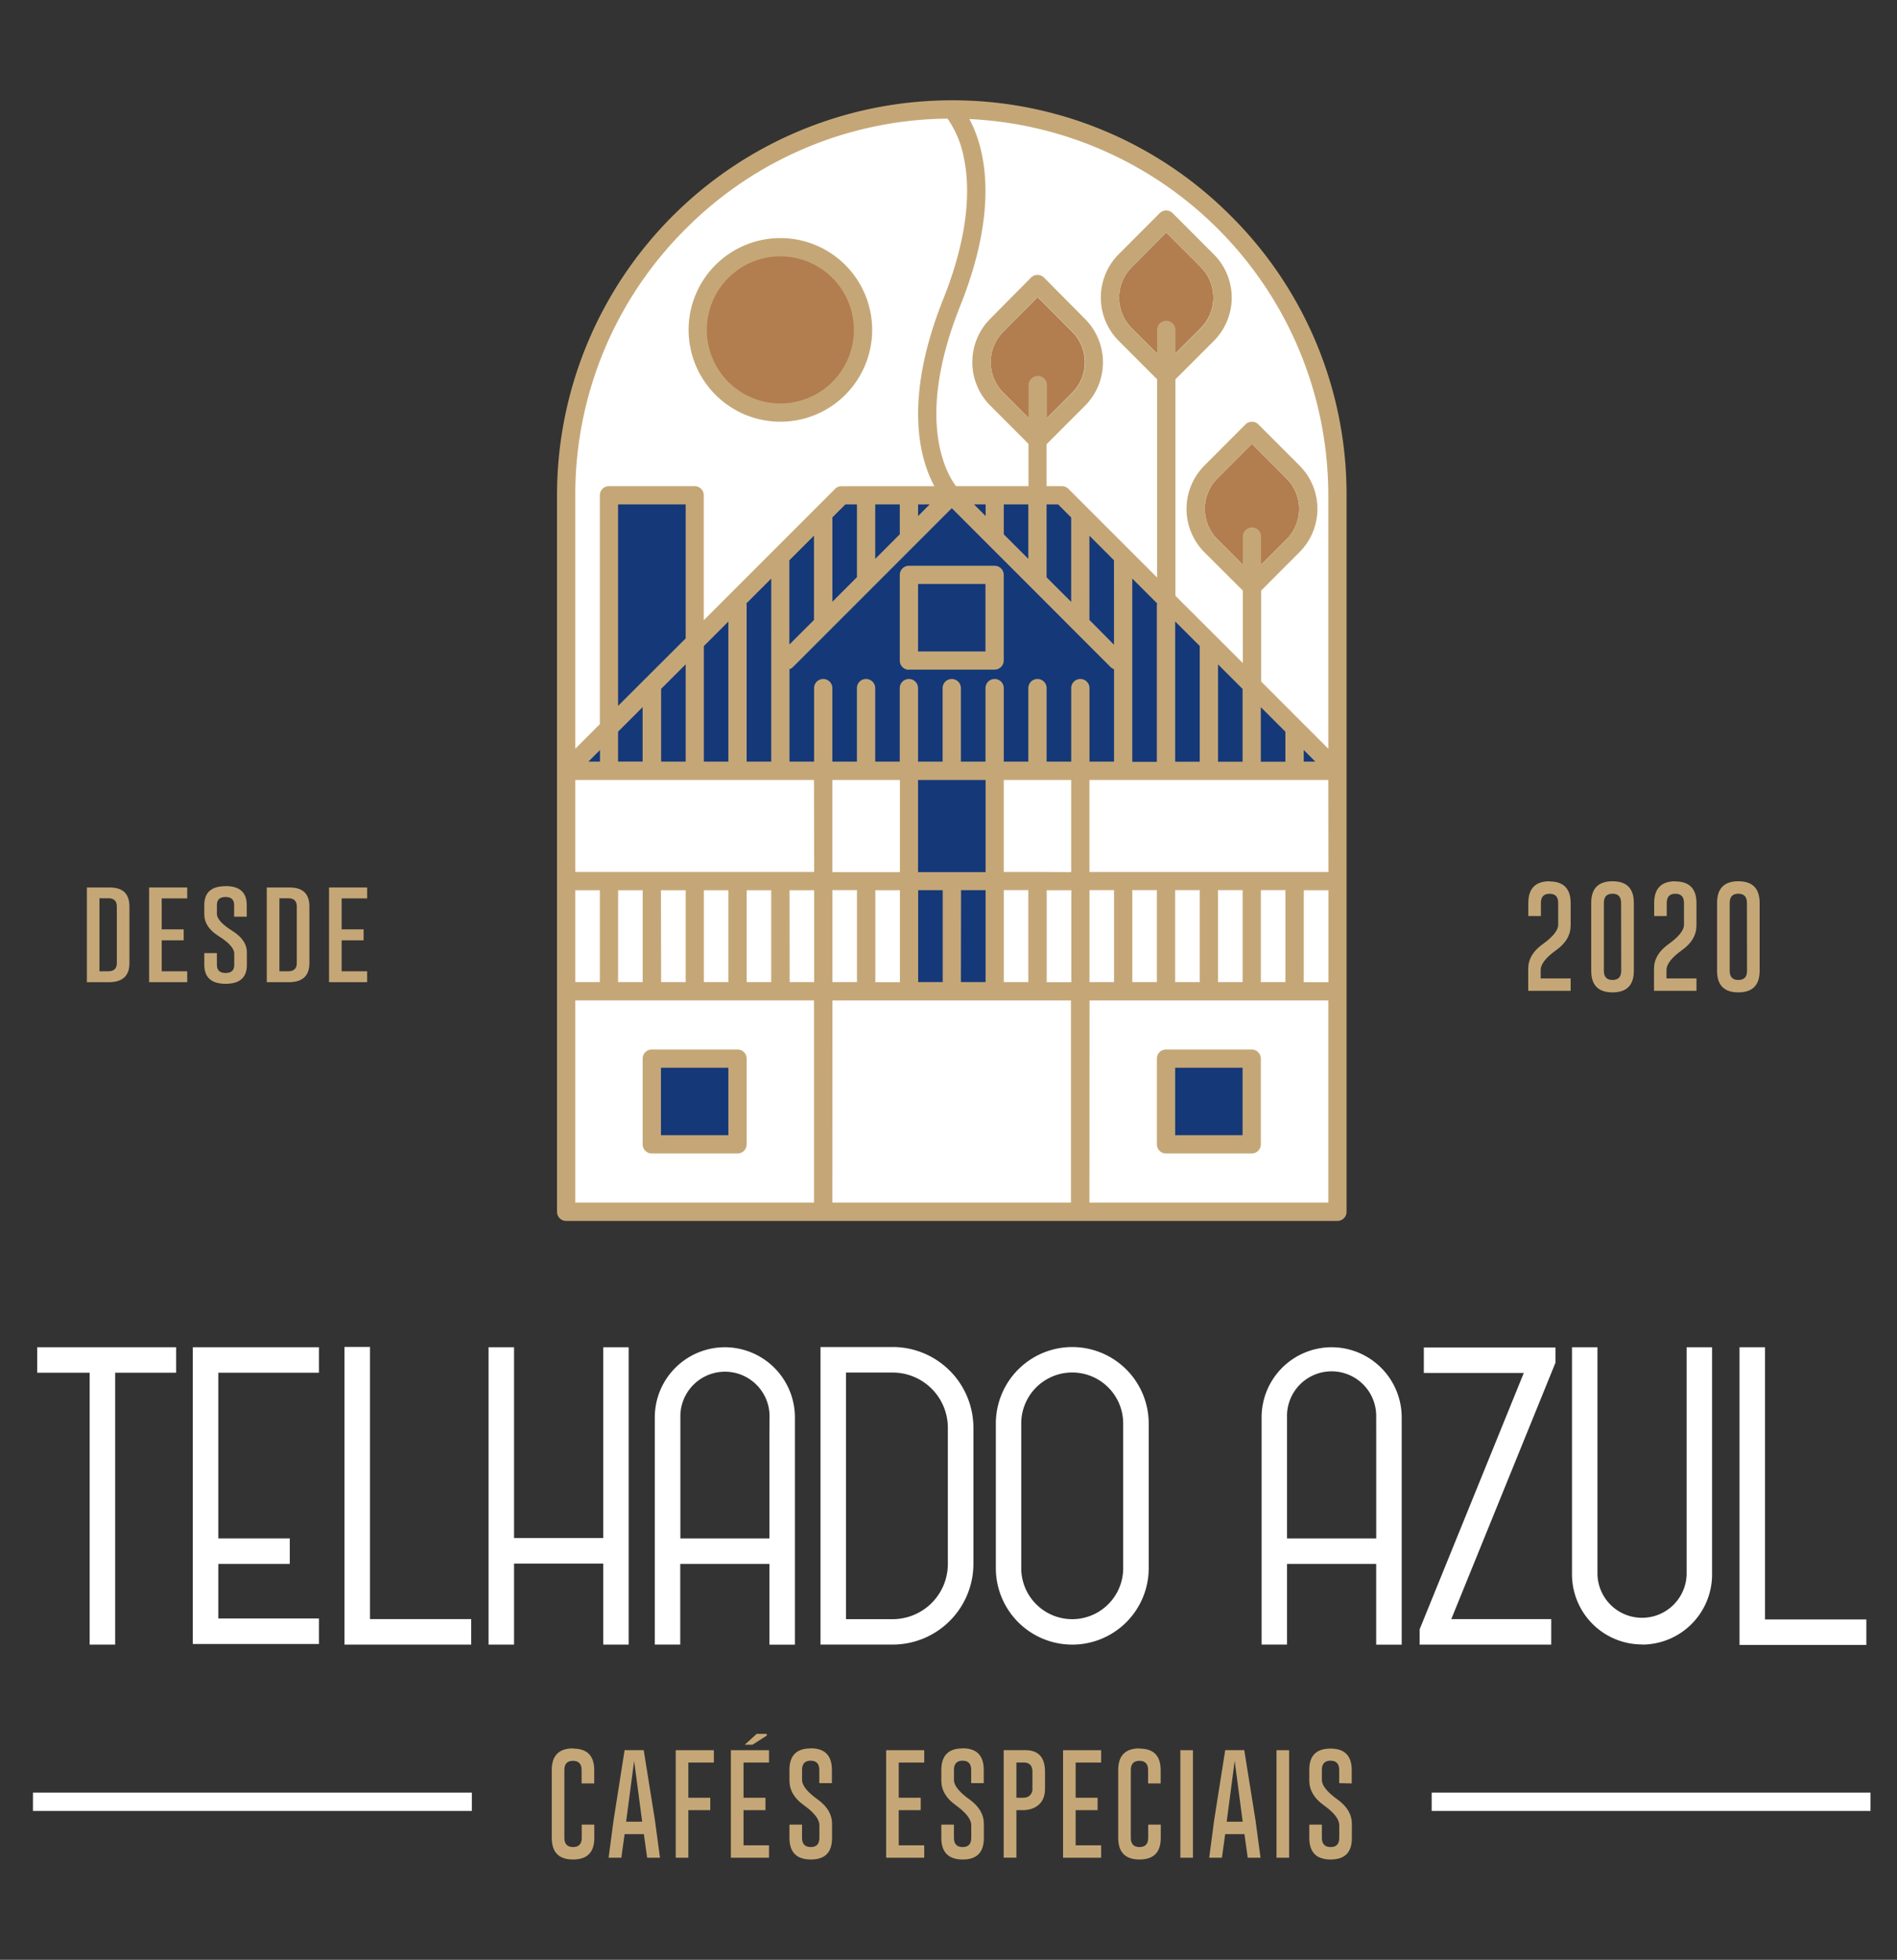
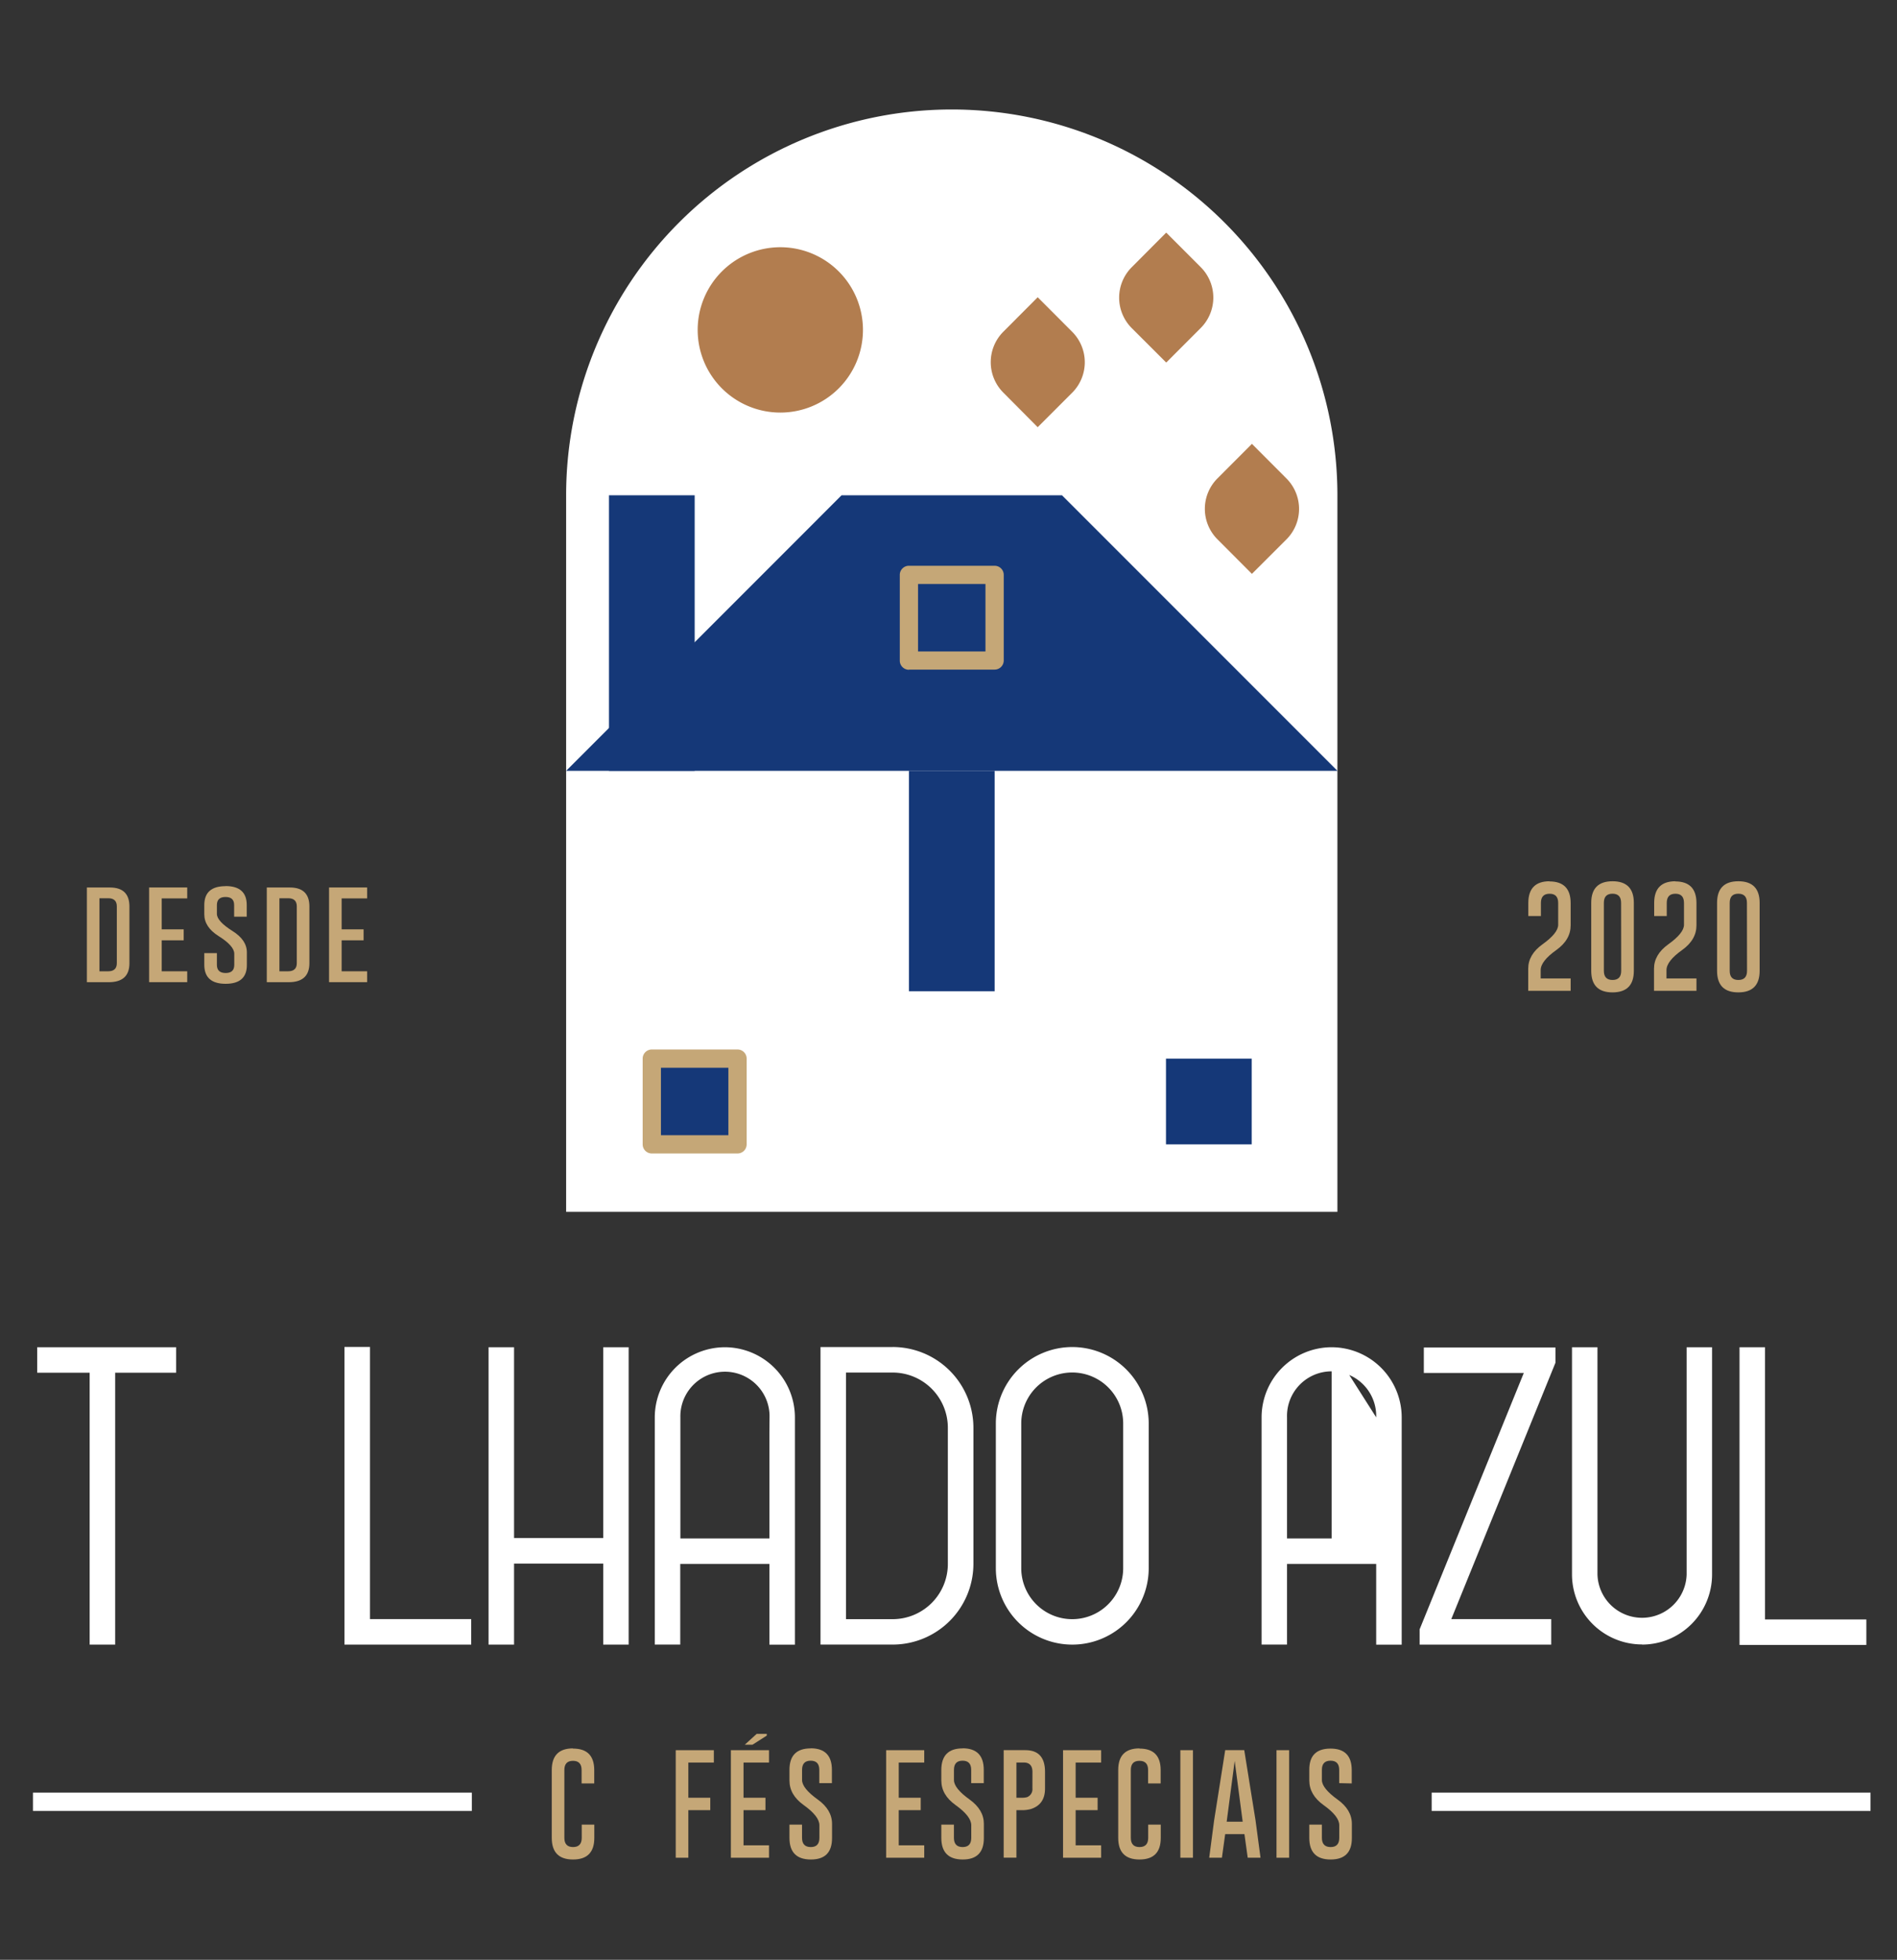
<svg xmlns="http://www.w3.org/2000/svg" id="Camada_1" data-name="Camada 1" viewBox="0 0 581 600">
  <rect x="0" y="0" width="581" height="600" fill="#333333" stroke="none" />
  <defs>
    <style>.cls-1{fill:none;}.cls-2{clip-path:url(#clip-path);}.cls-3{fill:#fff;}.cls-4{fill:#153878;}.cls-5{fill:#b27d4f;}.cls-6{fill:#c5a777;}</style>
    <clipPath id="clip-path">
      <rect class="cls-1" x="-133.7" y="-125.2" width="850.39" height="850.39" />
    </clipPath>
  </defs>
  <title>Cafes Especiais - Logo Telhado Azul Completo</title>
  <g class="cls-2">
    <path class="cls-3" d="M409.61,371V151.63a118.11,118.11,0,1,0-236.22,0V371Z" />
    <rect class="cls-4" x="278.38" y="235.98" width="26.25" height="67.49" />
    <rect class="cls-4" x="186.51" y="151.63" width="26.25" height="84.36" />
    <polygon class="cls-4" points="173.4 235.99 409.62 235.99 325.25 151.63 257.75 151.63 173.4 235.99" />
    <rect class="cls-4" x="199.63" y="324.1" width="26.25" height="26.25" />
    <rect class="cls-4" x="357.11" y="324.1" width="26.25" height="26.25" />
    <path class="cls-5" d="M357.18,71.21,346.63,81.8a13.19,13.19,0,0,0,0,18.66h0L357.18,111l10.56-10.57a13.18,13.18,0,0,0,0-18.65l0,0Z" />
    <path class="cls-5" d="M383.43,135.89l-10.55,10.57a13.19,13.19,0,0,0,0,18.66l0,0,10.55,10.57L394,165.14a13.19,13.19,0,0,0,0-18.66l0,0Z" />
    <path class="cls-5" d="M317.82,91,307.3,101.55a13.2,13.2,0,0,0,0,18.66h0l10.52,10.58,10.56-10.56a13.19,13.19,0,0,0,0-18.65v0Z" />
    <path class="cls-5" d="M264.3,101A25.31,25.31,0,1,1,239,75.69h0A25.31,25.31,0,0,1,264.3,101" />
-     <path class="cls-6" d="M377,66.13a120.13,120.13,0,0,0-85.4-35.42h-.23A120.91,120.91,0,0,0,170.6,151.63V371a2.79,2.79,0,0,0,2.79,2.79H409.61a1.75,1.75,0,0,0,.56-.06,2.78,2.78,0,0,0,2.24-2.73V151.63A120.09,120.09,0,0,0,377,66.13M228.68,272.54h7.52v28.13h-7.52Zm-13.11,0h7.51v28.13h-7.51Zm-13.14,0H210v28.13h-7.52Zm-13.11,0h7.51v28.13H189.3Zm-13.12,0h7.51v28.13H176.2Zm82.72-118.12h3.54V176.7l-7.52,7.53V158.4Zm16.66,0v9.16l-7.52,7.52V154.42Zm9.16,0L281.18,158v-3.56Zm30.21,0V171.1l-7.52-7.52v-9.16ZM357.18,98.2a2.8,2.8,0,0,0-2.79,2.8v7.21l-7.76-7.75a13.19,13.19,0,0,1,0-18.66h0l10.55-10.58L367.76,81.8a13.23,13.23,0,0,1,0,18.67L360,108.23V101a2.81,2.81,0,0,0-2.8-2.8m26.24,63.27a2.8,2.8,0,0,0-2.79,2.8v8.63l-7.76-7.77a13.19,13.19,0,0,1,0-18.67l10.55-10.57L394,146.46a13.19,13.19,0,0,1,0,18.66h0l-7.76,7.77v-8.63a2.81,2.81,0,0,0-2.8-2.8m19.41,71.71H399.3v-3.56Zm-16.68,39.35h7.52v28.14h-7.52Zm-13.12,0h7.53v28.14h-7.52Zm-13.13,0h7.53v28.14h-7.53Zm-13.12,0h7.51v28.14h-7.51Zm-13.12,0h7.52v28.14h-7.52Zm-26.25,0h7.52v28.14h-7.52Zm-52.49,0h7.52v28.14h-7.52ZM241.8,204.88a2.79,2.79,0,0,0,1.06-.66l48.65-48.64,48.63,48.64a2.79,2.79,0,0,0,1.06.66v28.3h-7.52V210.67a2.8,2.8,0,0,0-5.6,0v22.51h-7.53V210.67a2.8,2.8,0,0,0-5.6,0v22.51h-7.52V210.67a2.8,2.8,0,0,0-5.6,0v22.51H294.3V210.67a2.8,2.8,0,0,0-5.6,0v22.51h-7.53V210.67a2.8,2.8,0,0,0-5.6,0v22.51h-7.52V210.67a2.8,2.8,0,0,0-5.6,0v22.51h-7.52V210.67a2.8,2.8,0,0,0-5.6,0v22.51H241.8Zm76,62.05H307.42V238.8h20.65V267Zm-36.59,5.6h7.52v28.14h-7.52Zm13.13,0h7.52v28.14H294.3Zm7.52-33.73V267H281.17V238.8Zm-26.25,0V267H254.93V238.8Zm-7.52,33.75h7.52V300.7h-7.52Zm52.49,0h7.53V300.7h-7.53Zm78.74,0h7.54V300.7H399.3Zm7.54-5.6H333.67V238.8h73.15ZM393.68,233.2h-7.52V216.51l7.52,7.51Zm-13.11,0h-7.52V203.4l7.52,7.52Zm-13.12,0h-7.53V190.26l7.53,7.51Zm-13.07-48.4a4.09,4.09,0,0,0-.07.6v47.83h-7.52v-56.1l7.59,7.59Zm-13.19,12.59-7.53-7.59V164l7.52,7.53Zm-13.12-13.12-7.53-7.53V154.42h3.53l4,4Zm-10.25-69.16h0a2.81,2.81,0,0,0-2.8,2.8V128l-7.72-7.79a13.19,13.19,0,0,1,0-18.65v0L317.86,91l10.57,10.57a13.21,13.21,0,0,1,0,18.67L320.65,128V117.88a2.8,2.8,0,0,0-2.78-2.81h0m-16,42.91-3.56-3.56h3.56ZM249.3,189.8l-7.54,7.53V171.54L249.3,164v25.81m-13.1,43.36h-7.52V185.36a2.7,2.7,0,0,0-.07-.63l7.6-7.6Zm-13.12,0h-7.51V197.8l7.51-7.51ZM189.3,224l7.52-7.51v16.67H189.3ZM210,233.18h-7.52V210.9l7.52-7.51Zm0-37.73L189.3,216.1V154.42H210Zm-26.24,37.73h-3.56l3.56-3.55Zm65.59,33.75H176.2V238.8h73.1Zm-7.53,5.61h7.53v28.13h-7.5Zm13.13,33.75H328v61.88H254.93Zm78.74,0h73.14v61.88H333.67Zm73.14-154.66v77.6l-8.34-8.34h0l-12.23-12.24V180.8l11.72-11.73a18.77,18.77,0,0,0,0-26.57l0,0-12.54-12.55a2.81,2.81,0,0,0-4,0l0,0L368.9,142.51a18.82,18.82,0,0,0,0,26.59l11.74,11.7V203L360,182.4V116.14l11.73-11.73a18.77,18.77,0,0,0,0-26.57l0,0L359.17,65.27a2.82,2.82,0,0,0-4,0l0,0L342.66,77.8a18.79,18.79,0,0,0,0,26.58h0l11.72,11.73V176.8l-27.16-27.15a2.79,2.79,0,0,0-2-.82h-4.68V136l11.76-11.77a18.82,18.82,0,0,0,0-26.6L319.76,85a2.82,2.82,0,0,0-4,0l0,0L303.3,97.58a18.82,18.82,0,0,0,0,26.6L315,135.89v12.94H292.8c-2.81-3.71-12.69-20.24,1.3-55.21,12.47-31.17,7.09-49.21,2.79-57.17A115.32,115.32,0,0,1,406.82,151.63M210,70.08A114.59,114.59,0,0,1,290.2,36.32a30.62,30.62,0,0,1,5,12c3.13,14.9-1.69,31.73-6.3,43.23-12.52,31.34-7,49.4-2.73,57.3H257.76a2.72,2.72,0,0,0-2,.82l-5.62,5.62h0l-34.59,34.59V151.63a2.8,2.8,0,0,0-2.8-2.8H186.51a2.8,2.8,0,0,0-2.8,2.8V221.7l-7.51,7.52v-77.6A114.57,114.57,0,0,1,210,70.08M176.2,306.28h73.1v61.89H176.2Z" />
    <path class="cls-6" d="M225.88,321.3H199.63a2.81,2.81,0,0,0-2.8,2.8v26.24a2.8,2.8,0,0,0,2.8,2.8h26.25a2.8,2.8,0,0,0,2.8-2.8V324.1a2.8,2.8,0,0,0-2.8-2.8m-2.8,26.24H202.43V326.9h20.65Z" />
-     <path class="cls-6" d="M383.36,321.3H357.11a2.8,2.8,0,0,0-2.79,2.8v26.24a2.79,2.79,0,0,0,2.79,2.8h26.25a2.8,2.8,0,0,0,2.8-2.8V324.1a2.8,2.8,0,0,0-2.8-2.8m-2.79,26.24H359.92V326.9h20.65Z" />
    <path class="cls-6" d="M278.38,205h26.25a2.79,2.79,0,0,0,2.79-2.8V176a2.79,2.79,0,0,0-2.79-2.79H278.38a2.79,2.79,0,0,0-2.8,2.79v26.25a2.8,2.8,0,0,0,2.8,2.8m2.79-26.25h20.65v20.65H281.17Z" />
-     <path class="cls-6" d="M239,129.11A28.11,28.11,0,1,0,210.9,101h0A28.13,28.13,0,0,0,239,129.11m0-50.62A22.51,22.51,0,1,1,216.49,101,22.5,22.5,0,0,1,239,78.49" />
    <path class="cls-6" d="M33.61,271.7h-7v29H33.3q6.35,0,6.34-5.82V277.54q0-5.84-6-5.83m2.14,23.16c0,1.66-.88,2.49-2.65,2.49H30.46V275h2.67c1.77,0,2.65.83,2.65,2.49Z" />
    <polygon class="cls-6" points="45.67 300.69 57.34 300.69 57.34 297.36 49.53 297.36 49.53 287.88 56.26 287.88 56.26 284.52 49.53 284.52 49.53 275.05 57.34 275.05 57.34 271.7 45.67 271.7 45.67 300.69" />
    <path class="cls-6" d="M69.09,271.3q-6.53,0-6.52,5.81v2.81c0,2.6,1.46,4.82,4.36,6.65,3.21,2,4.82,3.83,4.82,5.42v3.41c0,1.67-.88,2.49-2.64,2.49s-2.68-.82-2.68-2.49v-3.6H62.57v3.56q0,5.83,6.54,5.83t6.5-5.83v-3.78c0-2.52-1.45-4.7-4.37-6.53-3.2-2-4.81-3.78-4.81-5.26v-2.71c0-1.65.89-2.47,2.64-2.47h0c1.76,0,2.64.82,2.64,2.47v3.57h3.86v-3.57q0-5.82-6.52-5.81" />
    <path class="cls-6" d="M88.71,271.7h-7v29h6.72q6.33,0,6.33-5.82V277.54q0-5.84-6-5.83m2.14,23.16c0,1.65-.89,2.49-2.64,2.49H85.58V275h2.68c1.75,0,2.64.83,2.64,2.49Z" />
    <polygon class="cls-6" points="100.78 300.69 112.44 300.69 112.44 297.36 104.64 297.36 104.64 287.88 111.36 287.88 111.36 284.52 104.64 284.52 104.64 275.05 112.44 275.05 112.44 271.7 100.78 271.7 100.78 300.69" />
    <path class="cls-6" d="M474.6,269.8q-6.51,0-6.52,6.65v4h3.86v-4c0-1.9.89-2.83,2.66-2.83h0c1.75,0,2.63.94,2.63,2.83v6.67q0,2.55-4.83,6c-2.9,2.09-4.35,4.57-4.35,7.46v6.77h13v-3.8h-9.18V297c0-1.84,1.61-3.89,4.82-6.17q4.38-3.15,4.36-7.56v-6.78q0-6.64-6.52-6.64" />
    <path class="cls-6" d="M493.88,269.8q-6.53,0-6.53,6.62v20.79q0,6.62,6.53,6.61t6.52-6.61V276.42q0-6.62-6.52-6.62m2.65,27.41c0,1.89-.89,2.81-2.65,2.81s-2.66-.92-2.66-2.81V276.42c0-1.87.88-2.81,2.64-2.81h0c1.76,0,2.64.94,2.64,2.81Z" />
    <path class="cls-6" d="M513.15,269.8q-6.52,0-6.52,6.65v4h3.85v-4c0-1.9.9-2.83,2.66-2.83h0c1.74,0,2.62.94,2.62,2.83v6.67q0,2.55-4.83,6c-2.9,2.09-4.35,4.57-4.35,7.46v6.77h13v-3.8H510.4V297c0-1.84,1.61-3.89,4.82-6.17q4.38-3.15,4.36-7.56v-6.78q0-6.64-6.52-6.64" />
    <path class="cls-6" d="M532.41,269.8q-6.51,0-6.52,6.62v20.79q0,6.62,6.52,6.61t6.52-6.61V276.42q0-6.62-6.52-6.62m2.66,27.41c0,1.89-.89,2.81-2.66,2.81s-2.65-.92-2.65-2.81V276.42c0-1.87.88-2.81,2.64-2.81h0c1.76,0,2.64.94,2.64,2.81Z" />
    <path class="cls-6" d="M175.51,535.27q-6.51,0-6.52,6.61v20.79q0,6.62,6.52,6.62t6.51-6.62v-4.06h-3.85v4.06c0,1.87-.9,2.81-2.66,2.81s-2.66-.94-2.66-2.81V541.89c0-1.88.88-2.81,2.64-2.81h0c1.76,0,2.64.94,2.64,2.81V546H182v-4.06q0-6.63-6.52-6.61" />
-     <path class="cls-6" d="M197.15,535.8H191.3l-3.39,21.54-1.51,11.4h3.9l1-7.21h5.9l1,7.21h3.93l-1.54-11.47Zm-5.39,21.91,2.46-18.6,2.46,18.6Z" />
    <polygon class="cls-6" points="206.96 568.75 210.82 568.75 210.82 554.18 217.54 554.18 217.54 550.38 210.82 550.38 210.82 539.61 218.63 539.61 218.63 535.82 206.96 535.82 206.96 568.75" />
    <polygon class="cls-6" points="223.85 568.75 235.53 568.75 235.53 564.95 227.72 564.95 227.72 554.18 234.44 554.18 234.44 550.38 227.72 550.38 227.72 539.61 235.53 539.61 235.53 535.82 223.85 535.82 223.85 568.75" />
    <polygon class="cls-6" points="234.84 531.36 234.84 530.84 231.74 530.84 228.1 534.15 230.46 534.15 234.84 531.36" />
    <path class="cls-6" d="M248.3,535.27q-6.53,0-6.51,6.61v3.19c0,3,1.45,5.47,4.35,7.55,3.21,2.3,4.82,4.35,4.82,6.17v3.88c0,1.87-.88,2.81-2.64,2.81s-2.68-.94-2.68-2.81v-4.06h-3.85v4.06c0,4.4,2.17,6.61,6.54,6.62s6.52-2.19,6.5-6.62v-4.3c0-2.87-1.46-5.35-4.36-7.43q-4.82-3.45-4.82-6v-3.09c0-1.88.88-2.81,2.64-2.81h0c1.76,0,2.64.94,2.64,2.81v4.06h3.86v-4.06q0-6.61-6.52-6.61" />
    <polygon class="cls-6" points="271.4 568.75 283.07 568.75 283.07 564.95 275.26 564.95 275.26 554.18 281.99 554.18 281.99 550.38 275.26 550.38 275.26 539.61 283.07 539.61 283.07 535.82 271.4 535.82 271.4 568.75" />
    <path class="cls-6" d="M294.82,535.27q-6.51,0-6.52,6.61v3.19c0,3,1.46,5.47,4.36,7.55,3.21,2.3,4.81,4.35,4.81,6.17v3.88c0,1.87-.88,2.81-2.64,2.81s-2.67-.94-2.67-2.81v-4.06H288.3v4.06q0,6.6,6.53,6.62t6.5-6.62v-4.3q0-4.29-4.35-7.43-4.83-3.45-4.81-6v-3.09c0-1.88.88-2.81,2.64-2.81h0c1.76,0,2.64.94,2.64,2.81v4.06h3.85v-4.06q0-6.61-6.51-6.61" />
    <path class="cls-6" d="M314,535.8H307.4v32.93h3.9V554.18h1.33a10.47,10.47,0,0,0,3.1-.34c2.9-.94,4.33-3,4.33-6.29v-5.1q0-6.62-6-6.63m2.14,11.73a2.6,2.6,0,0,1-1.66,2.66,5.73,5.73,0,0,1-1.6.17H311.3V539.6h2.27c1.76,0,2.64,1,2.64,2.85Z" />
    <polygon class="cls-6" points="325.58 568.75 337.25 568.75 337.25 564.95 329.44 564.95 329.44 554.18 336.17 554.18 336.17 550.38 329.44 550.38 329.44 539.61 337.25 539.61 337.25 535.82 325.58 535.82 325.58 568.75" />
    <path class="cls-6" d="M349,535.27q-6.52,0-6.52,6.61v20.79q0,6.62,6.52,6.62t6.51-6.62v-4.06h-3.85v4.06c0,1.87-.9,2.81-2.66,2.81s-2.66-.94-2.66-2.81V541.89c0-1.88.88-2.81,2.64-2.81h0c1.76,0,2.65.94,2.65,2.81V546h3.85v-4.06c0-4.42-2.17-6.62-6.51-6.61" />
    <rect class="cls-6" x="361.51" y="535.82" width="3.86" height="32.93" />
    <path class="cls-6" d="M381.08,535.8h-5.83l-3.4,21.54-1.5,11.4h3.89l1-7.21h5.9l1,7.21h3.92l-1.53-11.47Zm-5.38,21.91,2.45-18.6,2.45,18.6Z" />
    <rect class="cls-6" x="390.96" y="535.82" width="3.86" height="32.93" />
    <path class="cls-6" d="M414,546v-4.06q0-6.63-6.53-6.61T401,541.89v3.19c0,2.95,1.46,5.46,4.37,7.55q4.82,3.43,4.81,6.16v3.88c0,1.87-.88,2.81-2.64,2.81s-2.68-.94-2.68-2.81v-4.06H401v4.06q0,6.62,6.54,6.62t6.5-6.62v-4.29q0-4.3-4.36-7.43-4.81-3.45-4.82-6v-3.1c0-1.88.88-2.81,2.65-2.81h0c1.76,0,2.65.94,2.65,2.81v4.06Z" />
    <rect class="cls-3" x="10.1" y="548.82" width="134.41" height="5.6" />
    <rect class="cls-3" x="438.48" y="548.82" width="134.41" height="5.6" />
    <polygon class="cls-3" points="144.32 495.69 113.31 495.69 113.31 412.37 105.5 412.37 105.5 503.5 144.32 503.5 144.32 495.69" />
    <polygon class="cls-3" points="27.46 503.5 35.27 503.5 35.27 420.26 53.95 420.26 53.95 412.46 35.27 412.46 27.46 412.46 11.39 412.46 11.39 420.26 27.46 420.26 27.46 503.5" />
-     <polygon class="cls-3" points="97.69 495.5 66.86 495.5 66.86 478.8 88.75 478.8 88.75 470.99 66.86 470.99 66.86 420.26 97.69 420.26 97.69 412.46 59.05 412.46 59.05 503.31 97.69 503.31 97.69 495.5" />
    <polygon class="cls-3" points="184.75 470.88 157.44 470.88 157.44 412.46 149.63 412.46 149.63 503.5 157.44 503.5 157.44 478.69 184.75 478.69 184.75 503.5 192.54 503.5 192.54 412.46 184.75 412.46 184.75 470.88" />
    <path class="cls-3" d="M328.38,412.4A23.42,23.42,0,0,0,305,435.8v44.29a23.41,23.41,0,0,0,46.82,0V435.8a23.43,23.43,0,0,0-23.41-23.4M344,480.1a15.61,15.61,0,0,1-31.22,0V435.8a15.61,15.61,0,0,1,31.22,0Z" />
    <path class="cls-3" d="M273.41,412.4H251.3v91.09h22.11a24.74,24.74,0,0,0,24.72-24.69V437.1a24.74,24.74,0,0,0-24.71-24.71M290.3,478.8a16.91,16.91,0,0,1-16.9,16.91H259.1v-75.5h14.31A16.91,16.91,0,0,1,290.3,437.1Z" />
    <path class="cls-3" d="M222,412.46a21.5,21.5,0,0,0-21.46,21.46v69.57h7.8V478.8h27.31v24.72h7.81v-69.6A21.49,21.49,0,0,0,222,412.46m13.65,26V471H208.38V433.92a13.66,13.66,0,0,1,27.31-.73c0,.24,0,.49,0,.73Z" />
    <polygon class="cls-3" points="475.1 495.69 444.49 495.69 476.4 417.19 476.4 412.54 436.08 412.54 436.08 420.33 466.7 420.33 434.79 498.83 434.79 503.5 475.1 503.5 475.1 495.69" />
-     <path class="cls-3" d="M407.84,412.46a21.48,21.48,0,0,0-21.45,21.46v69.57h7.79V478.8h27.31v24.72h7.81v-69.6a21.49,21.49,0,0,0-21.46-21.46m13.66,26V471H394.18V433.92a13.66,13.66,0,1,1,27.31-.73c0,.24,0,.49,0,.73Z" />
+     <path class="cls-3" d="M407.84,412.46a21.48,21.48,0,0,0-21.45,21.46v69.57h7.79V478.8h27.31v24.72h7.81v-69.6a21.49,21.49,0,0,0-21.46-21.46V471H394.18V433.92a13.66,13.66,0,1,1,27.31-.73c0,.24,0,.49,0,.73Z" />
    <polygon class="cls-3" points="571.61 495.8 540.58 495.8 540.58 412.46 532.77 412.46 532.77 503.6 571.61 503.6 571.61 495.8" />
    <path class="cls-3" d="M502.9,503.49A21.46,21.46,0,0,0,524.36,482V412.46h-7.79V482a13.66,13.66,0,0,1-27.31,0V412.46h-7.8V482a21.46,21.46,0,0,0,21.45,21.45" />
  </g>
  <rect class="cls-1" width="290.5" height="300" />
  <rect class="cls-1" x="290.5" width="290.5" height="300" />
  <rect class="cls-1" y="300" width="290.5" height="300" />
  <rect class="cls-1" x="290.5" y="300" width="290.5" height="300" />
</svg>